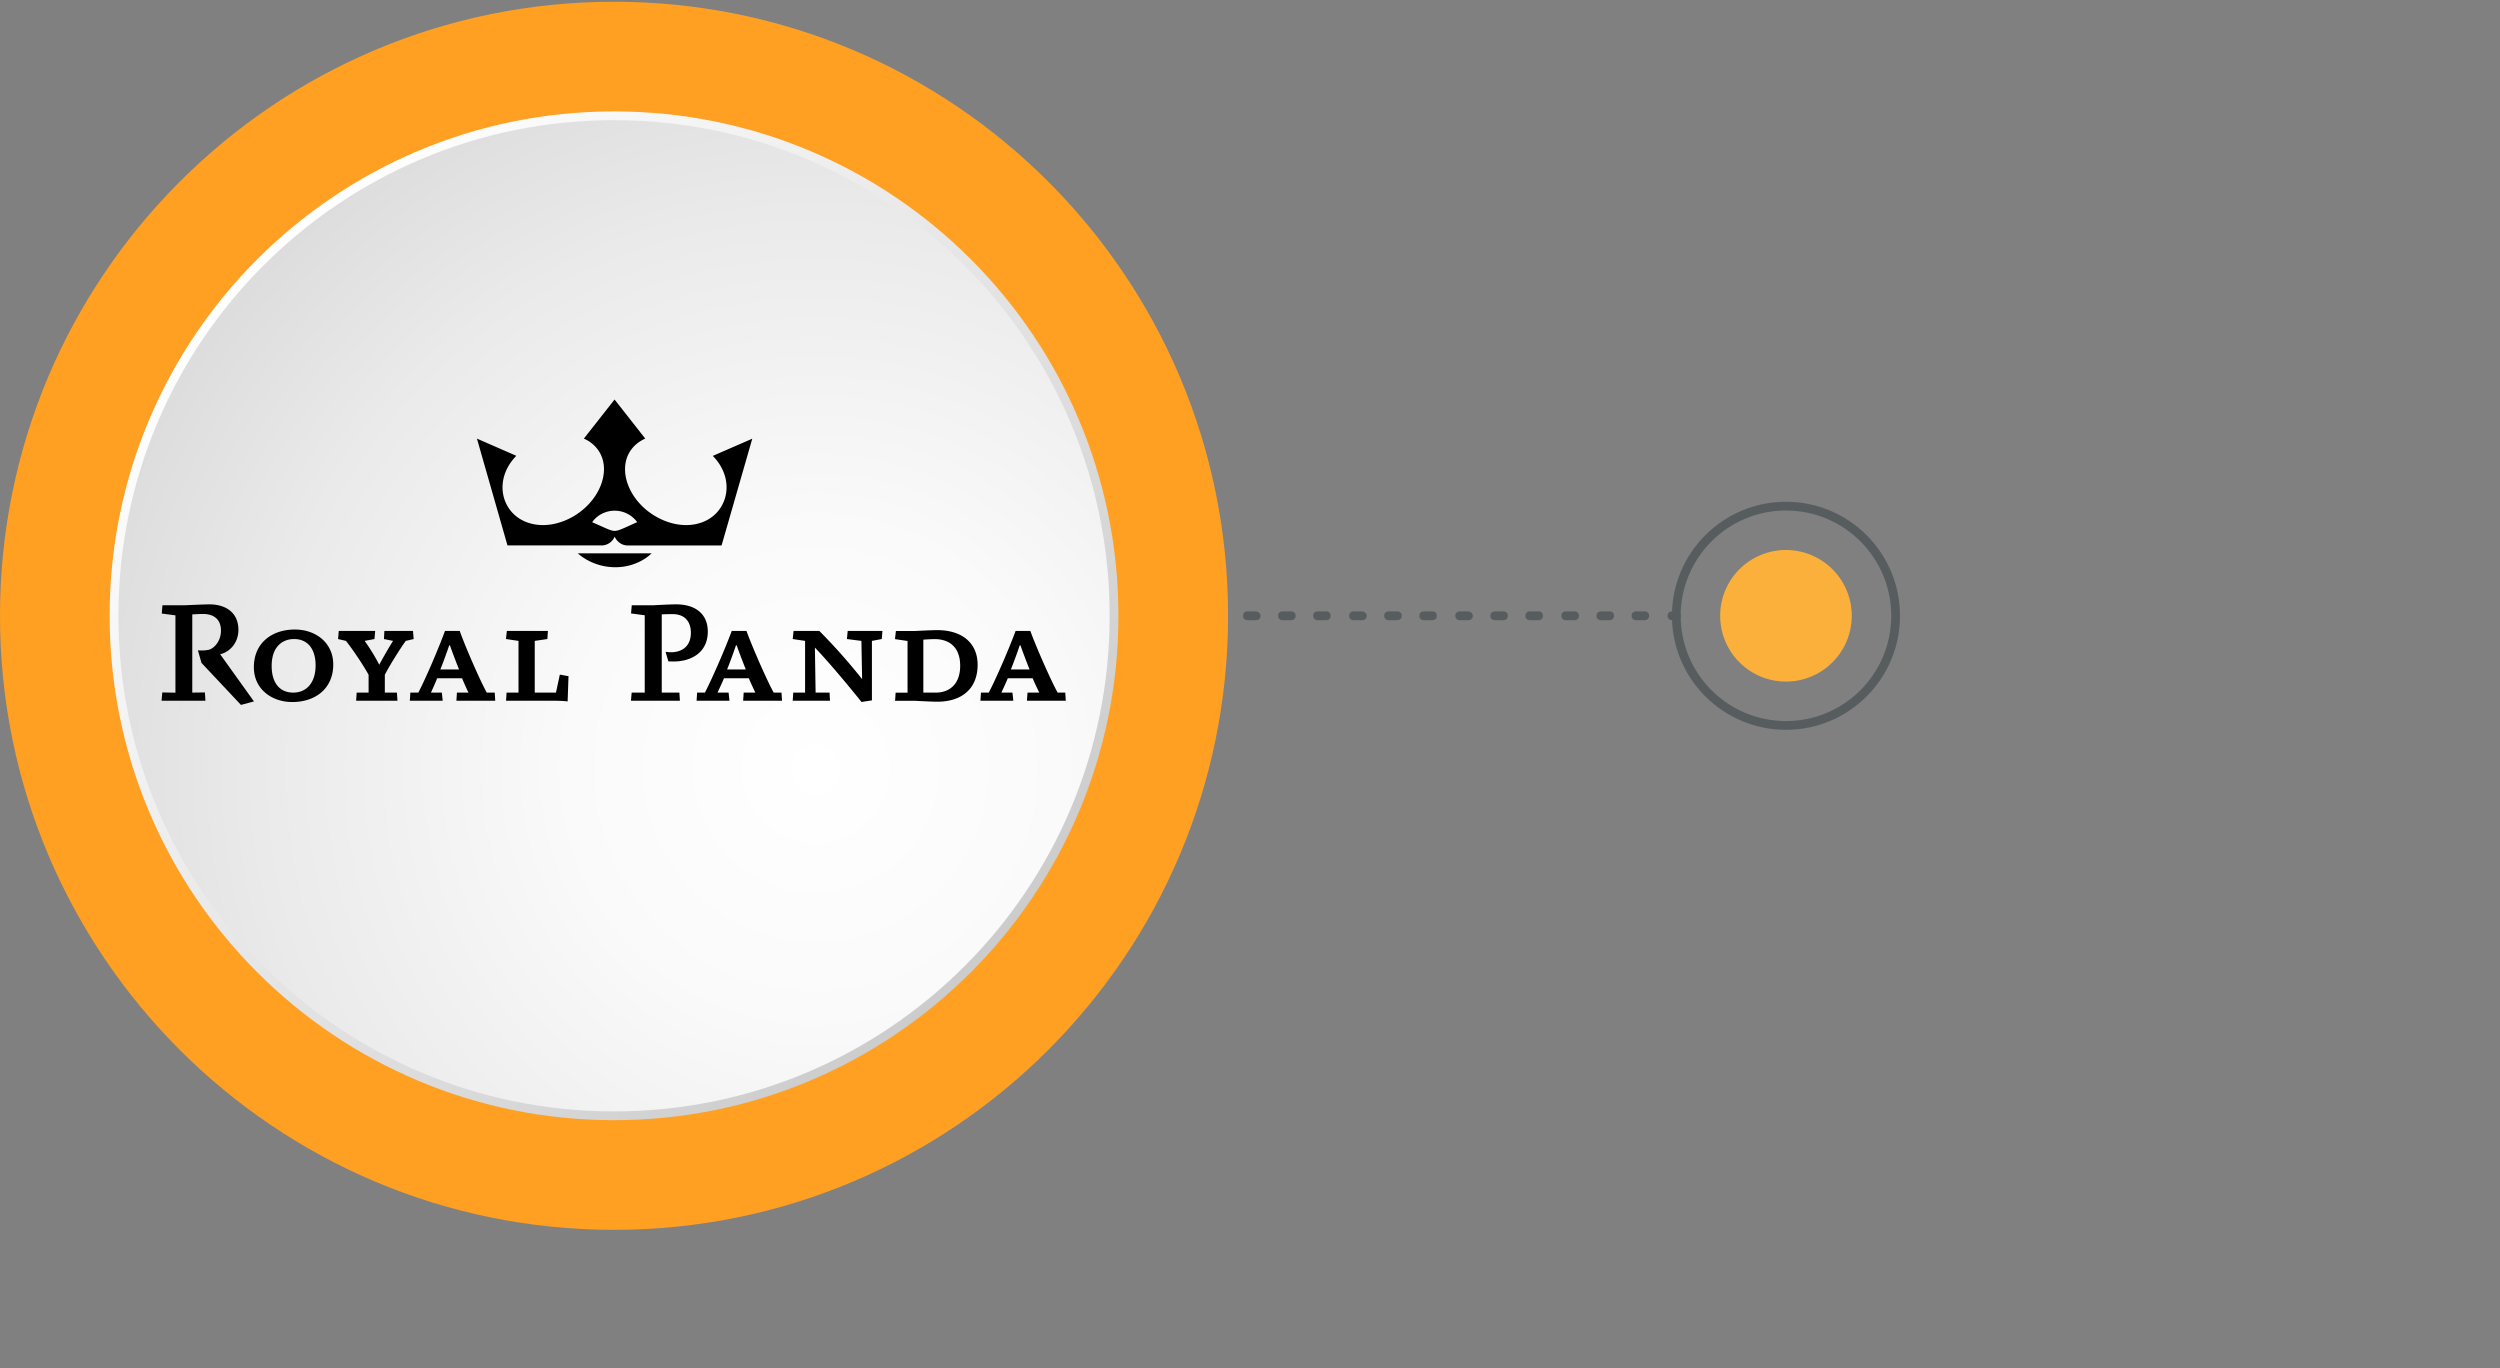
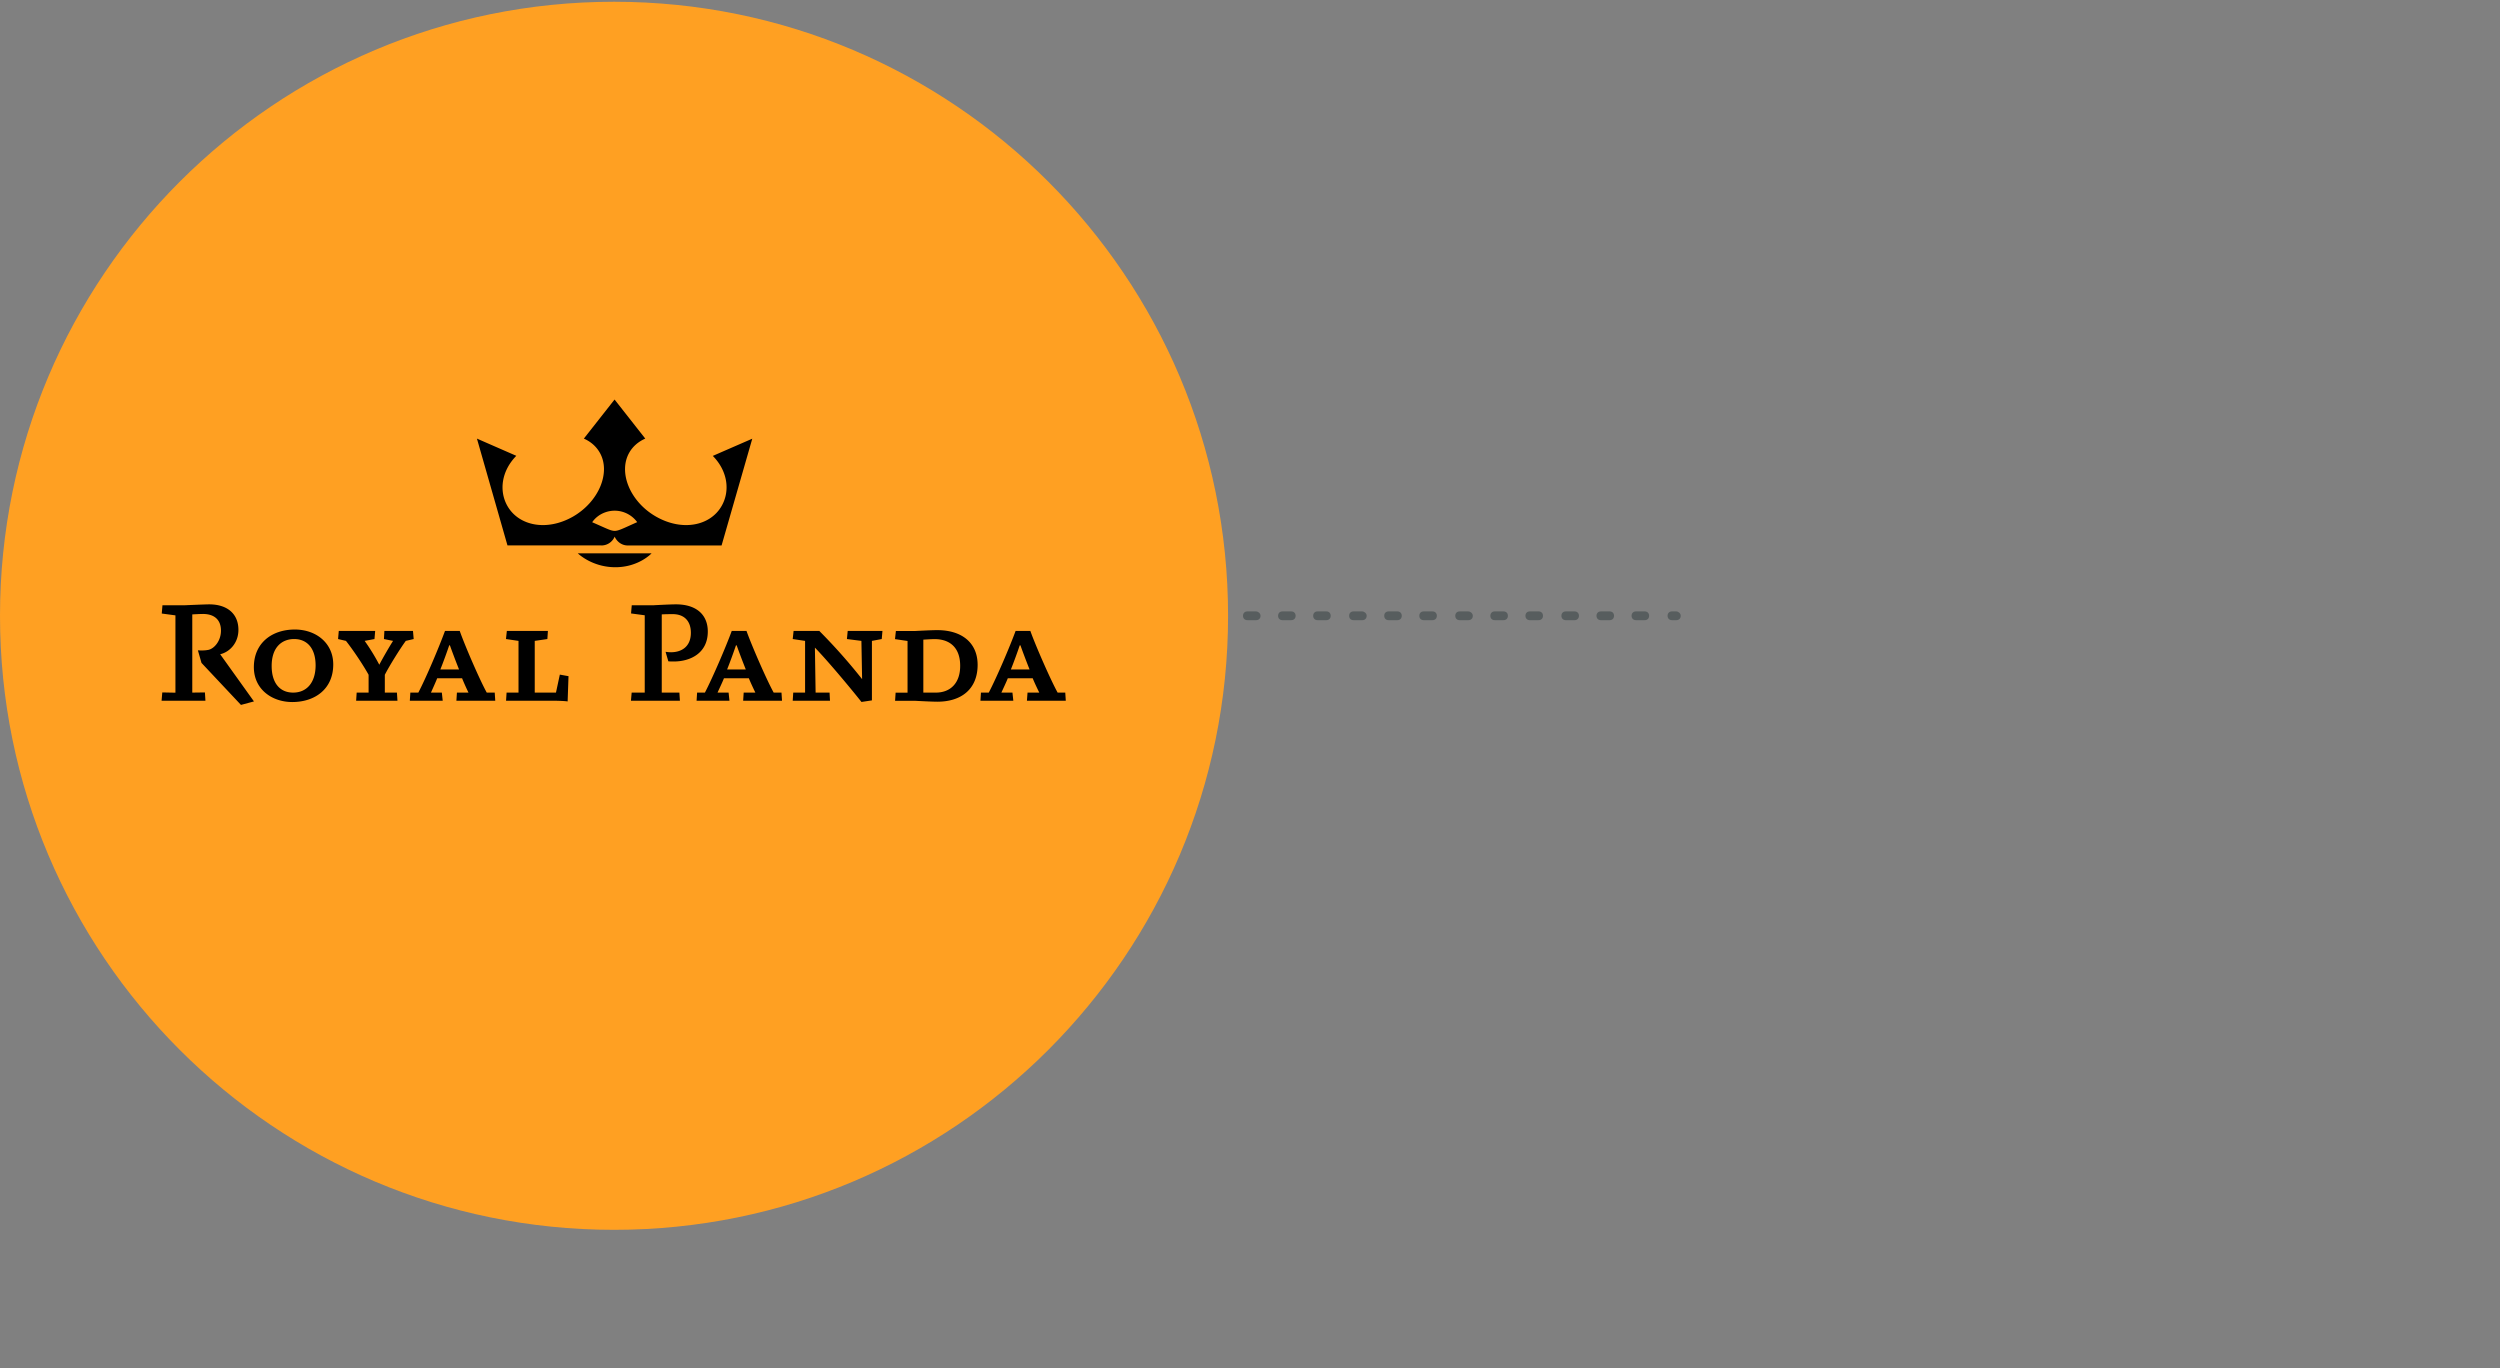
<svg xmlns="http://www.w3.org/2000/svg" width="285" height="156" fill="none">
  <rect width="100%" height="100%" fill="#808080" stroke="none" />
  <path d="M71 70.2c0 .3-.2.5-.5.5H70c-.3 0-.5-.2-.5-.5s.2-.5.5-.5h.5c.3 0 .5.2.5.5zm117 0c0 .3-.2.5-.5.5h-1c-.3 0-.5-.2-.5-.5s.2-.5.5-.5h1c.3 0 .5.2.5.5zm-4 0c0 .3-.2.5-.5.5h-1c-.3 0-.5-.2-.5-.5s.2-.5.5-.5h1c.3 0 .5.2.5.5zm-4 0c0 .3-.2.5-.5.5h-1c-.3 0-.5-.2-.5-.5s.2-.5.5-.5h1c.3 0 .5.2.5.5zm-4.1 0c0 .3-.2.5-.5.5h-1c-.3 0-.5-.2-.5-.5s.2-.5.5-.5h1c.3 0 .5.2.5.5zm-4 0c0 .3-.2.5-.5.5h-1c-.3 0-.5-.2-.5-.5s.2-.5.5-.5h1c.3 0 .5.2.5.5zm-4 0c0 .3-.2.5-.5.5h-1c-.3 0-.5-.2-.5-.5s.2-.5.5-.5h1c.2 0 .5.2.5.5zm-4.1 0c0 .3-.2.5-.5.5h-1c-.3 0-.5-.2-.5-.5s.2-.5.5-.5h1c.3 0 .5.2.5.5zm-4 0c0 .3-.2.5-.5.5h-1c-.3 0-.5-.2-.5-.5s.2-.5.5-.5h1c.3 0 .5.2.5.5zm-4 0c0 .3-.2.5-.5.5h-1c-.3 0-.5-.2-.5-.5s.2-.5.5-.5h1c.2 0 .5.2.5.5zm-4.1 0c0 .3-.2.5-.5.5h-1c-.3 0-.5-.2-.5-.5s.2-.5.5-.5h1c.3 0 .5.2.5.5zm-4 0c0 .3-.2.5-.5.5h-1c-.3 0-.5-.2-.5-.5s.2-.5.5-.5h1c.3 0 .5.2.5.5zm-4 0c0 .3-.2.5-.5.5h-1c-.3 0-.5-.2-.5-.5s.2-.5.5-.5h1c.2 0 .5.2.5.5zm-4.1 0c0 .3-.2.5-.5.5h-1c-.3 0-.5-.2-.5-.5s.2-.5.5-.5h1c.3 0 .5.2.5.5zm-4 0c0 .3-.2.5-.5.5h-1c-.3 0-.5-.2-.5-.5s.2-.5.5-.5h1c.3 0 .5.2.5.5zm-4.1 0c0 .3-.2.5-.5.5h-1c-.3 0-.5-.2-.5-.5s.2-.5.5-.5h1c.3 0 .5.2.5.5zm-4 0c0 .3-.2.5-.5.5h-1c-.3 0-.5-.2-.5-.5s.2-.5.5-.5h1c.3 0 .5.2.5.5zm-4 0c0 .3-.2.5-.5.5h-1c-.3 0-.5-.2-.5-.5s.2-.5.5-.5h1c.3 0 .5.2.5.5zm-4.1 0c0 .3-.2.5-.5.5h-1c-.3 0-.5-.2-.5-.5s.2-.5.5-.5h1c.3 0 .5.2.5.5zm-4 0c0 .3-.2.5-.5.5h-1c-.3 0-.5-.2-.5-.5s.2-.5.5-.5h1c.3 0 .5.2.5.5zm-4 0c0 .3-.2.5-.5.5h-1c-.3 0-.5-.2-.5-.5s.2-.5.5-.5h1c.2 0 .5.2.5.5zm-4.1 0c0 .3-.2.5-.5.5h-1c-.3 0-.5-.2-.5-.5s.2-.5.5-.5h1c.3 0 .5.2.5.5zm-4 0c0 .3-.2.5-.5.5h-1c-.3 0-.5-.2-.5-.5s.2-.5.5-.5h1c.3 0 .5.2.5.5zm-4 0c0 .3-.2.5-.5.5h-1c-.3 0-.5-.2-.5-.5s.2-.5.5-.5h1c.2 0 .5.2.5.5zm-4.1 0c0 .3-.2.5-.5.5h-1c-.3 0-.5-.2-.5-.5s.2-.5.5-.5h1c.3 0 .5.2.5.5zm-4 0c0 .3-.2.5-.5.5h-1c-.3 0-.5-.2-.5-.5s.2-.5.5-.5h1c.3 0 .5.2.5.5zm-4 0c0 .3-.2.5-.5.5h-1c-.3 0-.5-.2-.5-.5s.2-.5.5-.5h1c.2 0 .5.2.5.5zm-4.1 0c0 .3-.2.5-.5.5h-1c-.3 0-.5-.2-.5-.5s.2-.5.5-.5h1c.3 0 .5.2.5.5zm-4 0c0 .3-.2.5-.5.5h-1c-.3 0-.5-.2-.5-.5s.2-.5.5-.5h1c.3 0 .5.2.5.5zm-4 0c0 .3-.2.5-.5.5h-1c-.3 0-.5-.2-.5-.5s.2-.5.5-.5h1c.2 0 .5.2.5.5zm116.5 0c0 .3-.2.5-.5.5h-.5c-.3 0-.5-.2-.5-.5s.2-.5.5-.5h.5c.2 0 .5.2.5.5z" fill="#575D5E" />
-   <path d="M216.1 70.2c0-6.904-5.596-12.5-12.5-12.5s-12.5 5.596-12.5 12.5 5.596 12.5 12.5 12.5 12.5-5.596 12.5-12.5z" stroke="#575D5E" stroke-miterlimit="10" stroke-linecap="round" />
-   <path d="M211.1 70.2a7.5 7.5 0 10-15 0 7.5 7.5 0 0015 0z" fill="#FBB03B" />
  <path d="M140 70.2c0-38.66-31.34-70-70-70S0 31.54 0 70.2s31.34 70 70 70 70-31.34 70-70z" fill="#FFA022" />
-   <path d="M127.5 70.2c0-31.756-25.744-57.5-57.5-57.5S12.5 38.444 12.5 70.2s25.744 57.5 57.5 57.5 57.5-25.744 57.5-57.5z" fill="url(#paint0_linear)" />
-   <path d="M126.5 70.2c0-31.204-25.296-56.5-56.5-56.5S13.5 38.996 13.5 70.2s25.296 56.5 56.5 56.5 56.5-25.296 56.5-56.5z" fill="url(#paint1_radial)" />
  <path d="M27.18 71.805c0-1.852-1.3-2.908-3.32-2.908-.5 0-2.74.1-2.74.1h-2.6l-.08.946 1.56.209v8.815l-1.5-.03-.08.947h5l-.06-.947-1.44.02v-8.915c.37-.02.88-.05 1.22-.05 1.23 0 2.05.608 2.05 1.903 0 1.146-.74 2.042-1.44 2.192-.46.09-.92.07-1.19.05l.41 1.434 4.5 4.79 1.48-.398-3.85-5.378c1.08-.25 2.08-1.285 2.08-2.78zm6.43-.039c-2.63 0-4.67 1.553-4.67 4.293 0 2.51 2.05 3.974 4.38 3.974 2.58 0 4.67-1.484 4.67-4.283 0-2.46-1.98-3.984-4.38-3.984zm-.19 7.191c-1.47 0-2.45-1.035-2.45-3.038 0-2.141 1.17-3.068 2.57-3.068 1.36 0 2.44.927 2.44 3.019-.01 1.942-1.01 3.087-2.56 3.087zm12.84-5.897l.9-.209-.08-.926h-3.26l-.05.926 1.04.21c-.38.587-1.17 1.952-1.57 2.719a23.64 23.64 0 00-1.67-2.72l1.12-.209.08-.926h-4.15l-.08.926.9.21c.85 1.075 2 2.808 2.58 3.864v2.032h-1.36l-.06.927h4.71l-.06-.927h-1.38v-2.032c.53-1.036 1.72-2.948 2.39-3.864zm9.23 5.897c-.82-1.484-2.51-5.398-3.08-7.032h-1.68c-.66 1.803-2.15 5.34-3.04 7.032h-.91l-.06.927h3.75l-.1-.927h-1.24c.14-.318.55-1.215.71-1.633h2.84c.19.478.53 1.235.73 1.633h-1.32l-.06.927h4.43l-.06-.927h-.91zm-5.29-2.64c.29-.706.77-2.031 1.01-2.748h.08c.26.737.67 1.822 1.04 2.749H50.2zm13.18 2.64h-2.42v-5.896l1.44-.21.06-.926h-4.68l-.1.926 1.43.21v5.896h-1.36l-.06.927h5.48c.47 0 1.22.03 1.54.08l.1-2.88-.99-.178-.44 2.051zm12.06 0v-8.915c.3-.02.83-.03 1.25-.03 1.32 0 2.07.797 2.07 2.122 0 1.664-1.16 2.222-2.25 2.222-.25 0-.44-.02-.63-.05-.01 0 .25.866.31 1.085.24.02.41.02.62.02 1.86 0 3.88-.926 3.88-3.416 0-1.883-1.27-3.098-3.62-3.098-.75 0-2.52.1-2.52.1h-2.53l-.08.936 1.56.209v8.815h-1.49l-.08.927h5.58l-.06-.927h-2.01zm12.76 0c-.82-1.484-2.52-5.398-3.1-7.032h-1.68c-.66 1.803-2.18 5.34-3.06 7.032h-.89l-.06.927h3.75l-.1-.927H81.8c.14-.318.57-1.215.73-1.633h2.84c.19.478.55 1.235.74 1.633h-1.33l-.06.927h4.43l-.06-.927h-.89zm-5.31-2.64c.29-.706.77-2.031 1.01-2.748h.08c.26.737.67 1.822 1.04 2.749h-2.13zm13.66-3.466l1.65.21.08 4.362a64.6 64.6 0 00-4.88-5.498h-2.93l-.1.926 1.41.21v5.896h-1.35l-.06.927h4.25l-.05-.927h-1.59l-.08-5.13c1.44 1.485 3.9 4.423 5.31 6.196l1.19-.18v-6.782l1.12-.21.08-.926h-3.96l-.09.926zm10.3-1.016c-.69 0-2.55.1-2.55.1h-2.17l-.1.926 1.43.21v5.896h-1.36l-.06.927h2.33s1.8.1 2.49.1c2.73 0 4.59-1.435 4.59-4.214-.01-2.54-1.84-3.945-4.6-3.945zm-.16 7.122h-1.43v-6.036c.32-.02.9-.06 1.3-.06 1.62 0 2.9.877 2.9 3.038.01 1.923-1.07 3.058-2.77 3.058zm10.38.927h4.43l-.06-.927h-.87c-.82-1.484-2.53-5.398-3.11-7.032h-1.68c-.66 1.803-2.17 5.34-3.06 7.032h-.89l-.06.927h3.75l-.1-.927h-1.26c.14-.318.57-1.215.73-1.633h2.84c.19.478.55 1.235.75 1.633h-1.34l-.07.927zm-1.83-3.566c.29-.707.77-2.032 1.01-2.75h.08c.26.738.67 1.823 1.04 2.75h-2.13zM68.56 62.183c.7 0 1.28-.438 1.51-1.006.25.558.8 1.006 1.49 1.006h10.7l3.5-12.172s-3.5 1.524-4.5 1.962c1.69 1.714 2 3.985 1 5.718-1.29 2.251-4.46 2.908-7.45 1.215-2.99-1.693-4.36-5.06-3.07-7.311.41-.718 1.05-1.255 1.82-1.594l-3.5-4.453-3.5 4.453c.77.339 1.4.877 1.81 1.594 1.29 2.25-.09 5.608-3.07 7.311-2.99 1.693-6.16 1.036-7.45-1.215-.99-1.733-.68-4.005 1.01-5.728-1.01-.438-4.49-1.962-4.49-1.962l3.48 12.172h10.71v.01zm.3-3.725c.37-.15.78-.24 1.21-.24a3.192 3.192 0 012.57 1.305c-1.65.738-2.13.997-2.56.997-.46 0-.92-.27-2.57-.986.33-.489.83-.867 1.35-1.076zm5.42 4.622h-8.41s1.6 1.584 4.28 1.584c2.67 0 4.13-1.584 4.13-1.584z" fill="#000" />
  <defs>
    <radialGradient id="paint1_radial" cx="0" cy="0" r="1" gradientUnits="userSpaceOnUse" gradientTransform="rotate(-90 90.369 -2.647) scale(88.017)">
      <stop stop-color="#fff" />
      <stop offset=".32" stop-color="#FAFAFA" />
      <stop offset=".725" stop-color="#EAEAEA" />
      <stop offset="1" stop-color="#DBDBDB" />
    </radialGradient>
    <linearGradient id="paint0_linear" x1="110.674" y1="110.881" x2="29.357" y2="29.563" gradientUnits="userSpaceOnUse">
      <stop stop-color="#CCC" />
      <stop offset="1" stop-color="#fff" />
    </linearGradient>
  </defs>
</svg>